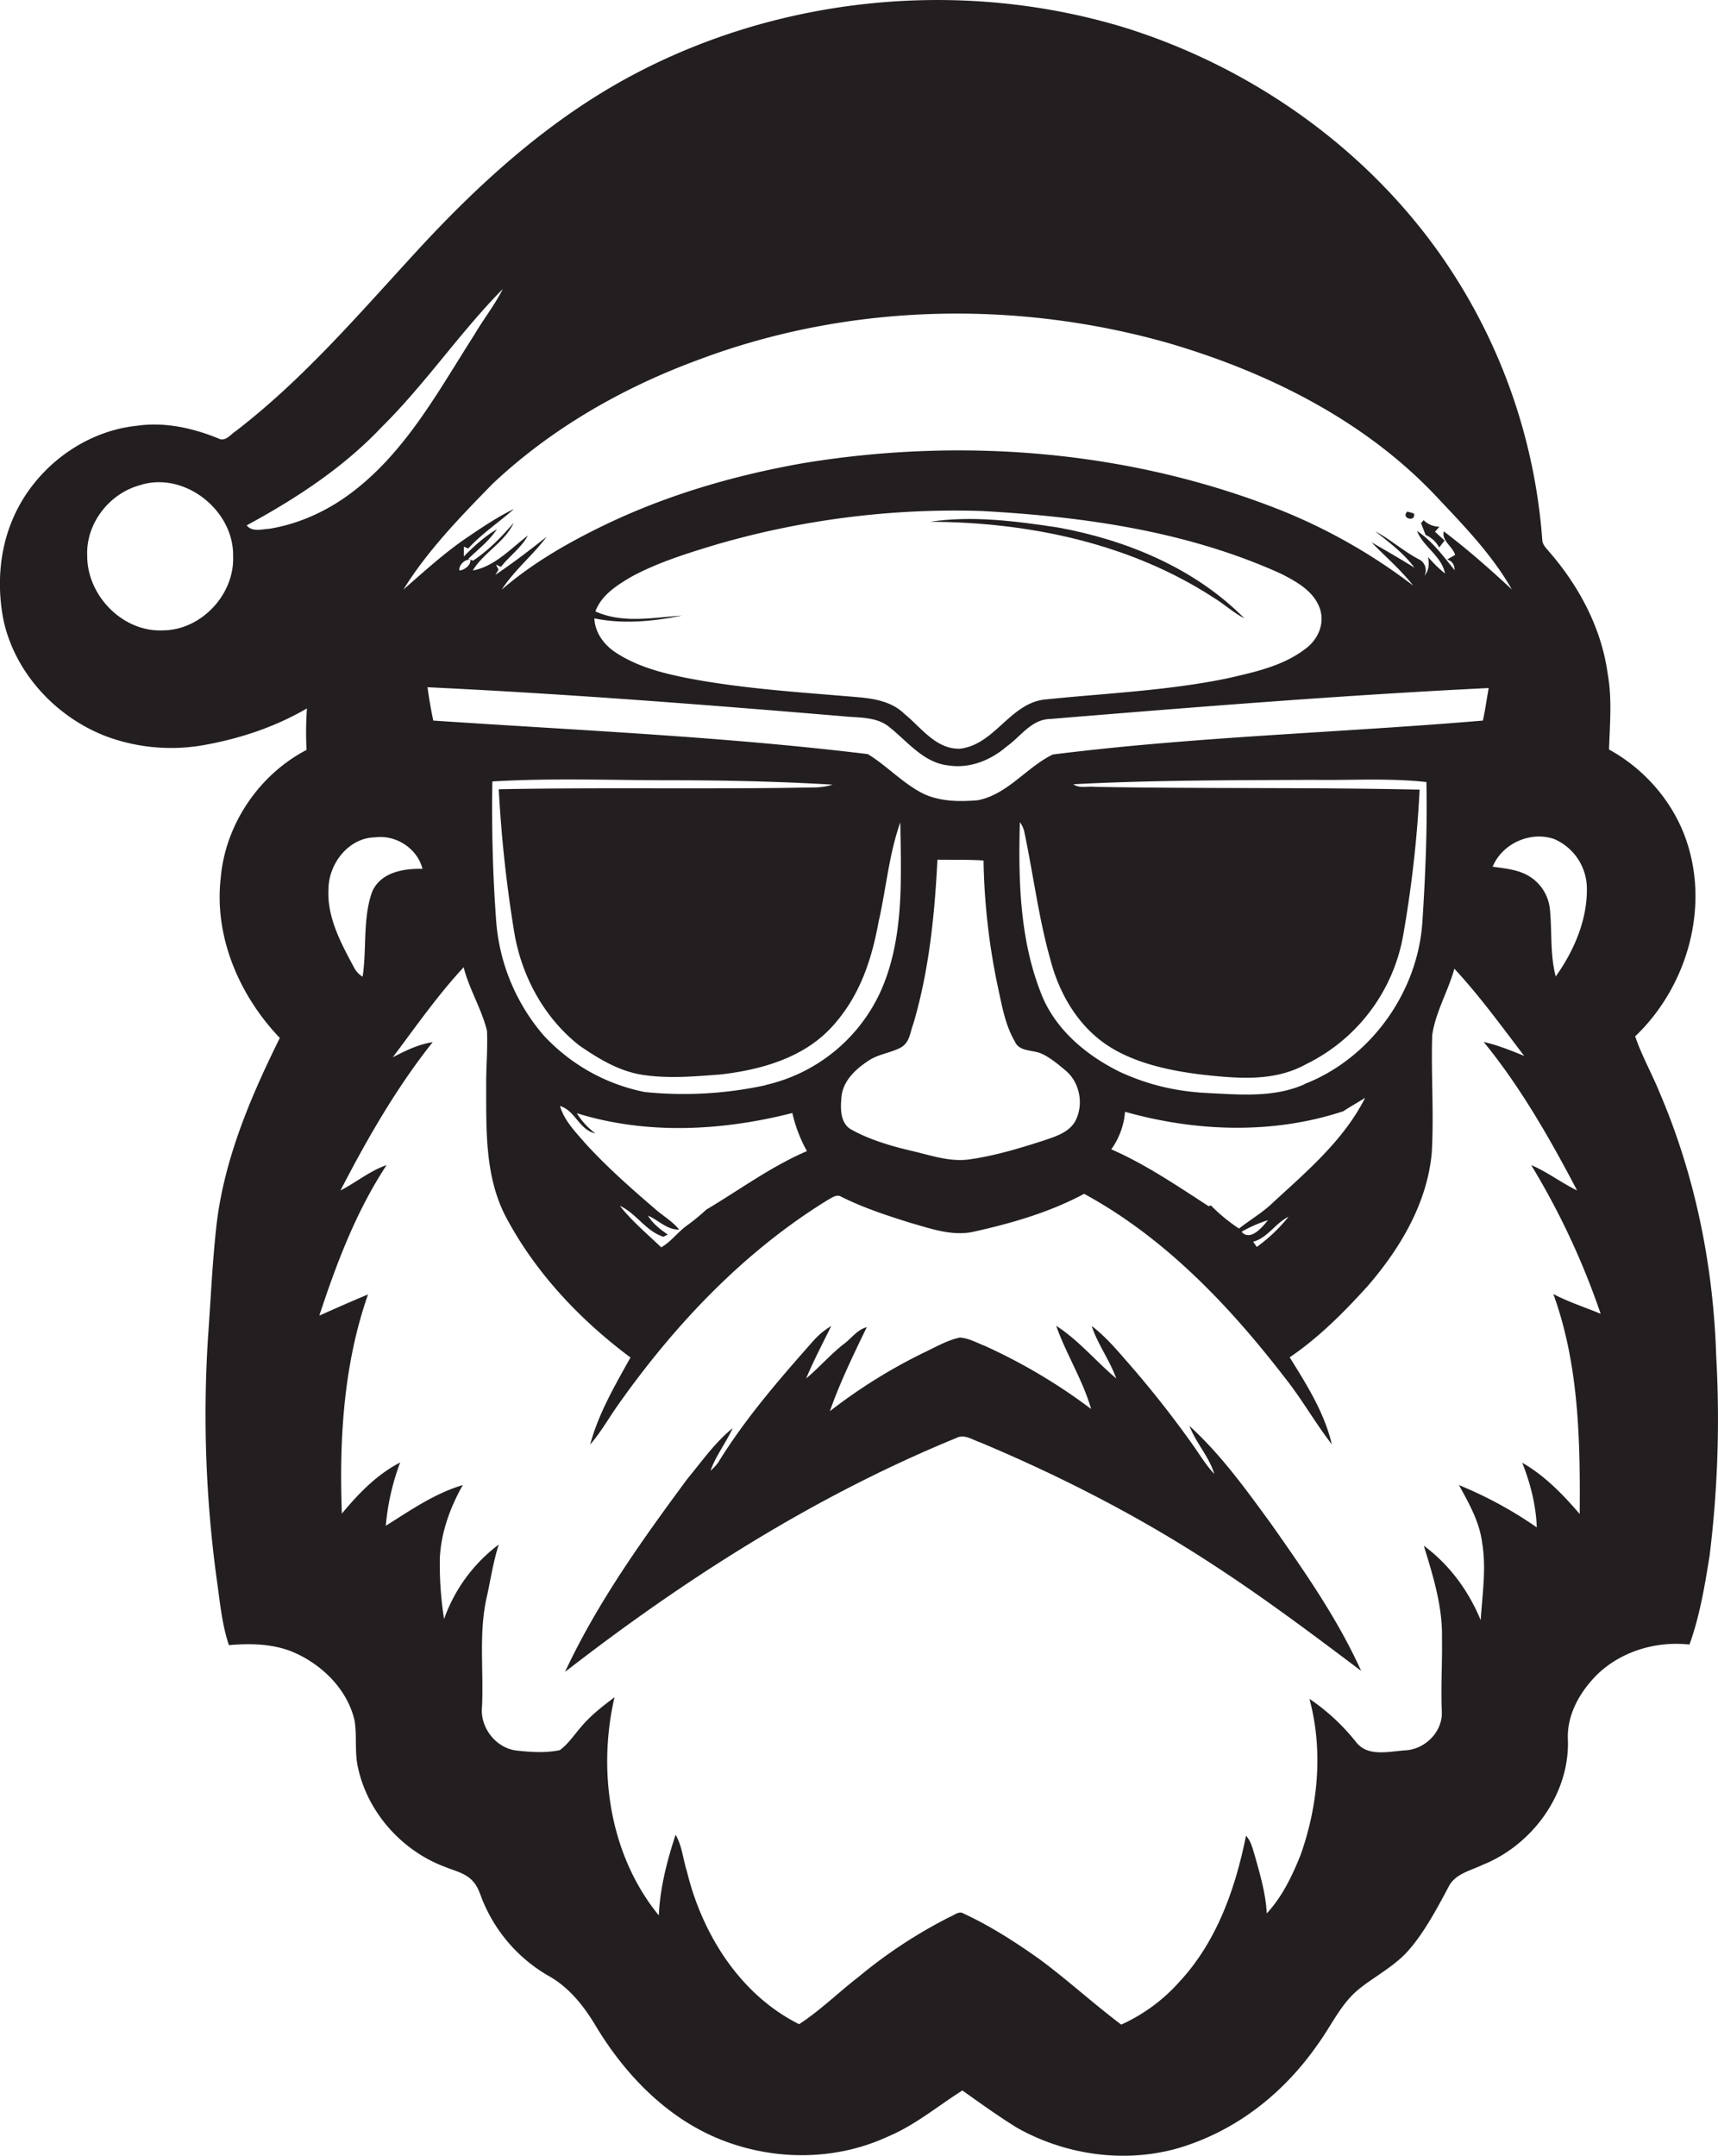
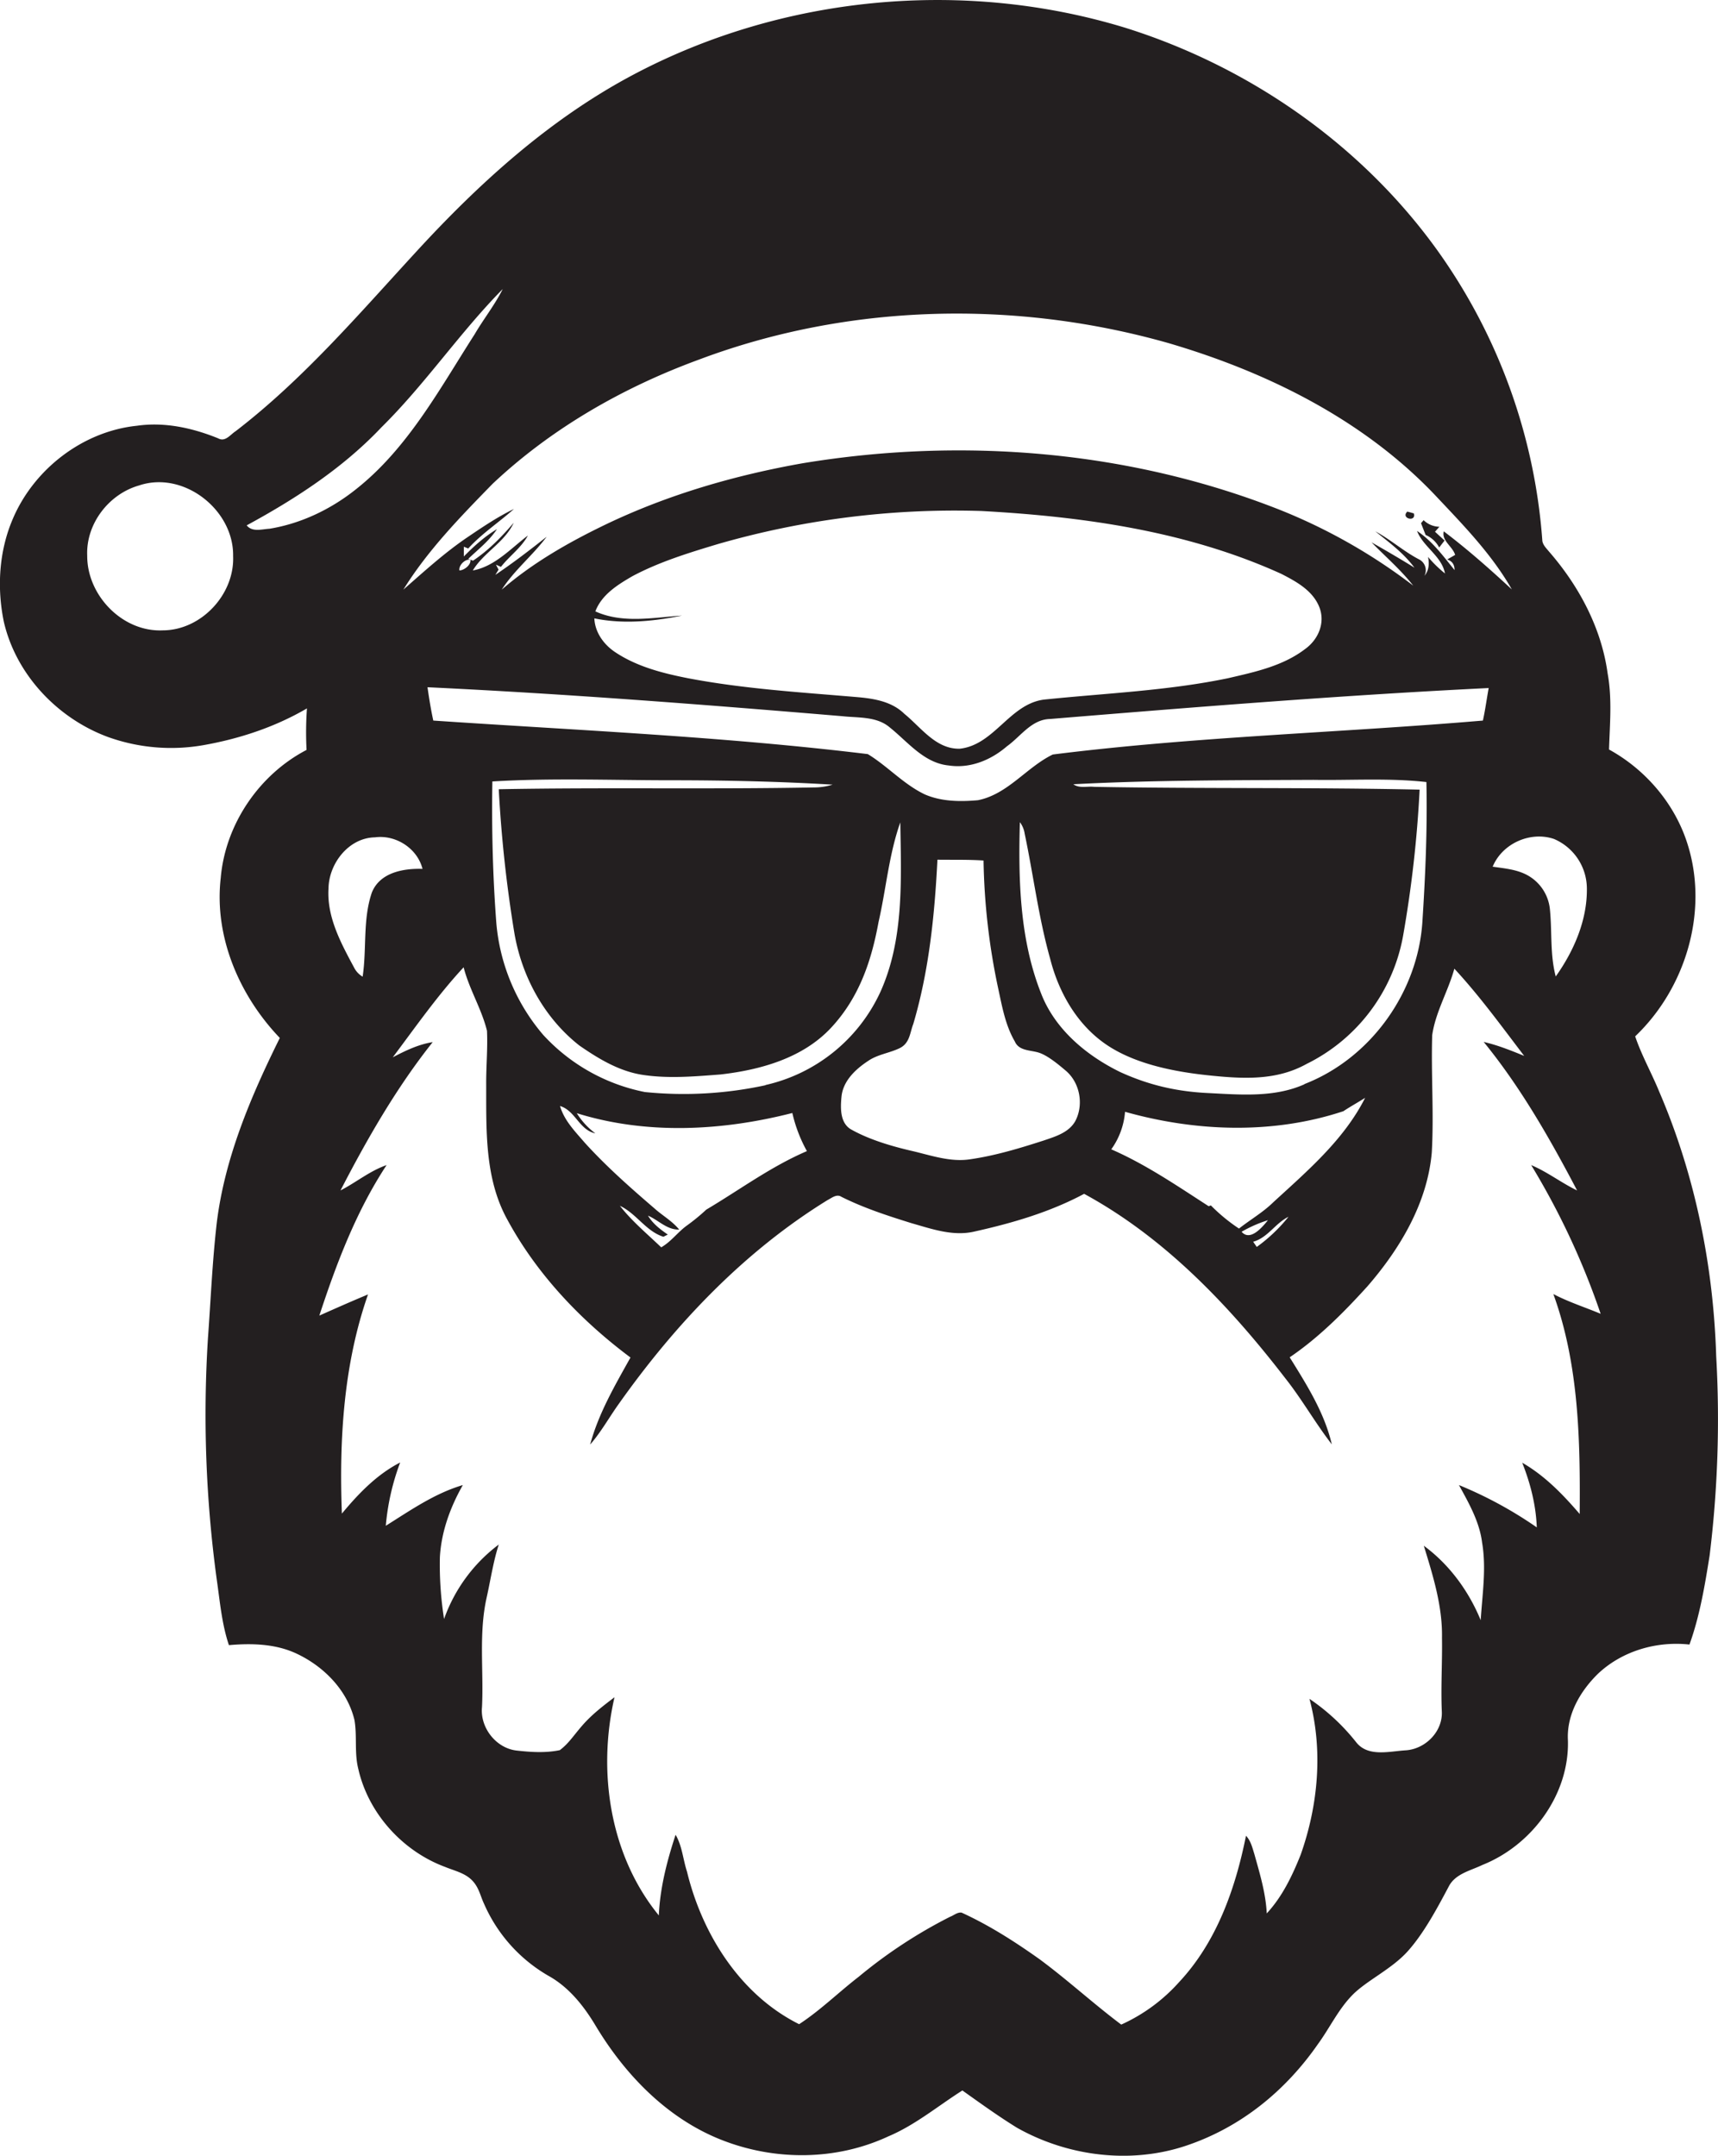
<svg xmlns="http://www.w3.org/2000/svg" id="Layer_1" data-name="Layer 1" viewBox="0 0 860.8 1080">
  <title>biseeise_Black_SANTA_flat_black_logo_White_background_90a1e4ef-34bc-4800-87cc-7e7e9ac1d7de</title>
  <path d="M859.9,679.5c-1.4-45.5-10.6-90.9-28.6-132.7-3.8-9.3-8.8-18.1-12-27.6,25.2-24,36.8-62.2,26.4-95.8-6.2-20.3-20.9-37.7-39.5-47.9,0.4-12.7,1.6-25.5-.7-38.1-3.1-22.8-14.4-43.9-29.4-61.1-1.3-1.6-2.9-3.1-3.3-5.2a285.3,285.3,0,0,0-52.7-145.8c-38-52.8-94-91.8-156-111.3C482.9-10.9,391.9-2.3,316.8,37.7c-41.7,22.2-77,54.3-108.7,88.9-28.6,31.1-56.3,63.5-90,89.4-2.7,1.7-5.2,5.6-8.8,3.6-12.8-5.2-26.8-8.3-40.7-6.3C41.5,216.1,17,235,6.4,260c-6.9,16.1-8,34.3-4.5,51.4,6.1,26.6,27,48.6,52.4,57.9a93.7,93.7,0,0,0,47.7,4c18.1-3.2,35.9-9.1,51.8-18.4a167.4,167.4,0,0,0-.2,20.8c-23.8,12.4-40.7,37.3-43,64.1-3.4,29.6,9.4,59.1,29.6,80.2-14.5,29.3-27.6,60-31.6,92.7-2.2,19.1-3,38.4-4.4,57.6a610.8,610.8,0,0,0,4.4,121c1.6,11,2.5,22.2,6.1,32.9,11.4-1,23.3-.7,33.8,4.2,13.7,6.4,25.5,18.3,29.1,33.3,1.4,8.1-.1,16.4,1.9,24.4,5,22.3,22.2,41.3,43.5,49.2,4.6,1.9,9.8,3,13.4,6.6s4.2,7.8,6.1,11.8a77.3,77.3,0,0,0,32.2,36.1c10.5,5.8,18,15.4,24,25.5,14.8,24.5,35.9,46.2,62.9,56.8s57.5,10.3,83.5-1.8c13.5-5.7,24.8-15.2,37.1-23,9,6.4,18,12.9,27.4,18.7,25.4,14.3,56.8,18.3,84.6,9s50.1-27.8,66.2-51c5.9-8.1,10.2-17.4,17.3-24.6s19.6-12.9,27.6-21.8,14.6-21.2,20.6-32.5c3.3-6.4,10.9-7.9,16.9-10.8,24.8-9.9,43.6-35.3,42.8-62.5-0.7-12.8,6.2-24.6,15.1-33.3,12.1-11.4,29.3-16.4,45.8-14.6,5.2-14.4,7.7-29.6,10.1-44.6A559.3,559.3,0,0,0,859.9,679.5ZM81.5,315.8c-20.1.9-37.9-17.5-37.8-37.4-0.7-15.9,10.8-30.9,26-35.2,22.3-7.5,47.5,12.2,47.1,35.4C117.6,297.8,100.8,315.8,81.5,315.8ZM778.6,420.3a27.1,27.1,0,0,1,16.5,24.8c0.2,15.9-6.5,31.3-15.6,44.1-2.9-10.9-1.8-22.3-2.9-33.4A21.9,21.9,0,0,0,764.4,438c-5.1-2.5-11-3-16.5-3.8C752.7,422.6,766.7,416.3,778.6,420.3ZM350.1,180.2c74.9-28.2,158.7-30.1,235.4-8.3,50.1,14.7,98.9,39,134.9,77.6,13.5,14.3,27.3,28.6,37.1,45.8-11-10.2-22.2-20.1-34.1-29.1-1.2,4.7,4.4,7.5,5.7,11.8l-4,2.3c2.5,0.8,3.7,2.5,3.7,5.3-5.7-7-11.1-14.5-18.8-19.6,3.1,8,12.4,12.6,14,21.3a62.7,62.7,0,0,1-8.5-8.3c0.7,3.4.5,6.8-1.8,9.5a6.1,6.1,0,0,0-2.4-8.1c-7.8-4-14.4-10-22.2-14.2,7,5.6,14.2,10.9,19.6,18.2-7.1-4.4-14.3-8.6-21.5-12.7,7,7.2,14.7,13.8,20.9,21.7a281.7,281.7,0,0,0-66.9-38c-75.5-29.8-159.3-36.5-239.1-23.3-33.9,6-67.4,15.7-98.5,30.6-18.5,8.9-36.6,19.2-52.2,32.7,6.3-9.8,15.6-17.2,22.5-26.5-8.3,6.6-16.8,13.1-25.7,19.1l1.6-2.6-1.3-2.5,2.5,1.1c4.3-5.5,10.2-9.6,13.5-15.7-8.6,6.5-16.6,15.5-27.6,17.5,5.4-9,15.9-14,20.5-23.9-6.1,7.1-12.6,13.8-20.4,19l-1.3-.5c0.4,2.6-3.1,5.3-5.5,5.4-0.5-2.6,2.9-5.9,5.5-5.4l-1.1-.4c5-4.8,10.5-9,14.4-14.9-6.2,3.7-11.6,8.6-16.6,13.7,0-1.2,0-3.6,0-4.9l2.2,0.9c6.7-7.4,15.4-13.1,22.9-19.8-8.1,3.9-15.5,8.9-22.9,13.9-11.6,7.8-22,17.3-32.5,26.5,12.2-19.7,28.6-36.5,44.7-53C276.3,214.6,312.2,194.1,350.1,180.2ZM645.6,609.6a80.9,80.9,0,0,1-15.9,15.1l-1.8-2.6C635.2,620.1,639,612.8,645.6,609.6Zm-23.5,7.5a66.5,66.5,0,0,1,13.2-5.8C632.5,614.8,626.4,622.1,622.1,617.1ZM638,602.3c-5.2,5.1-11.5,8.7-17.2,13.2a88,88,0,0,1-14.1-11.6l-1.1.4c-15.8-10.2-31.4-20.9-48.8-28.5a37.3,37.3,0,0,0,6.9-18.8c35.5,10,74.1,11.4,109.4-.3,3.6-2.4,7.3-4.4,10.9-6.7C673.4,571,655.1,586.6,638,602.3Zm15.6-59.1c-15.2,6.8-32.3,5.2-48.5,4.4s-30-4.2-43.8-10.5c-17-8.3-32.8-21.5-39.7-39.5-10.7-27.1-11.4-56.9-10.6-85.7a12.5,12.5,0,0,1,2.4,5.7c4.4,20.9,7,42.2,12.8,62.8,4.2,16.5,13.1,32.3,27.2,42.3s33.8,14.1,51.8,16,34.4,2.7,49.5-5.7a89.1,89.1,0,0,0,48.3-64.1,593.7,593.7,0,0,0,8.3-73.3c-54.3-1.2-108.7-.4-163-1.4-3.5-.4-7.5.9-10.5-1.3,40-2.1,80.2-2,120.3-2.2,18.8,0.3,37.8-1,56.6,1.1,0.5,23.3-.5,46.6-2,69.8C710.5,497,686.8,530.2,653.6,543.1Zm-329,65.8c5.3,2.2,9.5,7.2,15.7,7-3.5-4.3-8.4-7-12.5-10.7-12.1-10.4-24.1-21-34.8-32.8-4.8-5.6-10.3-11.1-12.4-18.4,7.7,2.3,9.6,12,17.7,13.7a36.6,36.6,0,0,1-9.3-10.1c35,10.9,72.8,8.9,108-.1a72.6,72.6,0,0,0,7.3,19.1c-18,7.7-33.7,19.4-50.4,29.3a100.5,100.5,0,0,1-9.9,8.1c-4.5,3.3-7.8,8-12.7,10.8-7.1-6.8-14.7-13.1-20.7-20.8,8.2,3.8,13.1,12.8,21.8,15.5l2.2-1.1C330.8,615.9,327,613,324.6,608.9Zm58.9-65.3a193.7,193.7,0,0,1-60.4,3.4,93.9,93.9,0,0,1-50.9-28.6,99.2,99.2,0,0,1-23.5-55.9c-1.8-23.6-2.4-47.4-2-71.1,29.8-1.8,59.8-.6,89.6-0.6,27,0,54,.6,80.9,2.2a32.4,32.4,0,0,1-9.5,1.4c-52.6,1-105.2-.1-157.8.9a658.2,658.2,0,0,0,7.8,71.9c3.7,21.9,15,42.7,32.6,56.5,9.4,6.5,19.6,12.7,31.1,14.6,13.1,2.1,26.5.9,39.6-.1,20.1-2.3,41.3-8.2,55.5-23.5s20.2-33.8,23.7-52.9c3.8-16.6,5.2-33.9,10.9-49.9,0.4,28.5,2,58.6-10.1,85.2A83.7,83.7,0,0,1,383.5,543.6Zm38.1,6.1c0.6-8.1,7-14.1,13.4-18.3,4.8-3.3,10.7-3.9,15.8-6.4s5.1-7.8,6.8-12.1c7.9-26.7,10.7-54.6,12.1-82.3,7.7,0.1,15.4-.1,23.1.4a331.1,331.1,0,0,0,7.3,63.9c2,9.2,3.6,18.6,8.4,26.8,2.1,4.9,8.2,4.2,12.4,5.7s9.1,5.5,13.1,8.9c7.1,6,9.1,17,4.8,25.2-3.2,5.8-10,7.8-15.9,9.8-12.1,3.9-24.3,7.6-36.9,9.4-9.9,1.5-19.6-2-29.1-4.2s-21.2-5.5-30.7-10.9C420.9,562.4,421.1,555.2,421.6,549.7ZM527.5,378c-13.2,6.4-22.5,19.9-37.5,22.9-8.9.8-18.3,0.7-26.6-2.9-10.7-5.1-18.7-14.2-28.6-20.2C362.5,369,289.7,365.9,217.1,361c-1.2-5.5-2.1-11.1-2.9-16.7,69.4,3.3,138.6,8.7,207.8,14.5,8.1,0.9,17.3,0,23.9,5.7,9.1,7.3,17.1,17.8,29.5,19,10.7,1.6,21.1-2.7,29.1-9.6,7-5,12.3-13.5,21.7-13.7,73.1-6,146.3-11.9,219.7-15.5-1,5.4-1.7,10.9-2.9,16.3C671.2,367.1,599.1,369,527.5,378ZM298.3,306.3c3.2-8.4,11.1-13.3,18.5-17.6,13.5-7.2,28.2-11.7,42.8-16.1A428.4,428.4,0,0,1,491.7,256c51.2,2.8,103.2,10.1,150.3,31.5,7.4,3.8,15.5,8.2,18.9,16.3s-0.4,16.6-6.9,21.3c-11.2,8.6-25.4,11.6-38.8,14.7-30.4,6.3-61.4,7.5-92.2,10.7-17.2,2.3-24.8,22.7-42.1,24.6-12,.3-19.4-10.7-27.8-17.5-6.4-6.3-15.6-7.7-24.2-8.4-28.1-2.4-56.3-4.1-84.1-9.4-12.7-2.5-25.7-5.8-36.6-13.1-5.7-3.8-10.1-9.9-10.4-16.9,14.6,3,29.5,1.5,43.9-1.4C327.2,309.4,312,312.5,298.3,306.3Zm-86.6,129c-9.6-.3-21.4,1.8-25.4,11.9-4.6,13.5-2.5,28.2-4.6,42.1a11,11,0,0,1-4.2-4.4c-6.6-12.3-13.8-25.4-12.9-39.8,0.2-12.6,10.2-25.4,23.3-25.6C198.3,418.1,209.1,425,211.7,435.3ZM135,264.9c-3.8.2-8.6,1.8-11.4-1.7,24.5-13.3,48.2-28.7,67.5-49.1,21.9-21.6,39.2-47.4,60.8-69.3-4,8-9.6,15-14.1,22.7-17.5,27.3-33.4,57-59.3,77.5C165.9,255.1,150.9,262.3,135,264.9ZM778.3,648.3c12.8,35.2,13.5,73.2,13.2,110.2-8.4-9.8-17.5-19.2-28.8-25.7,4.1,10.3,6.9,21.3,7.3,32.4A204.1,204.1,0,0,0,731,744c5,9.1,10.3,18.4,11.6,28.8,2.2,12.9.1,26-.7,38.9-6-14.6-15.7-27.9-28.5-37.3,4.6,15,9.4,30.3,9.1,46.1,0.2,12.2-.6,24.4-0.1,36.6,0.7,10.2-8.1,19.2-18.2,19.8-8.2.5-18.9,3.5-24.8-4.2a104.5,104.5,0,0,0-23.3-21.6c6.9,25.7,4.4,53.2-4.4,78.1-4.2,10.5-9.2,21-17,29.4-0.5-10.2-3.5-20-6.2-29.7-1-3.2-1.8-6.7-4.2-9.2-5.3,26.5-14.7,53.2-33.5,73.3a86.7,86.7,0,0,1-29,21.3c-14-10.5-26.9-22.4-41-32.8-12.4-8.8-25.2-17-39-23.3-2.1-.3-3.9,1.4-5.8,2.1a243.9,243.9,0,0,0-45.7,30c-10.1,7.8-19.2,16.8-29.9,23.8-29.5-14.7-48.6-45.1-56.2-76.5-2-6.1-2.4-12.8-5.7-18.4-4.3,13.1-7.8,26.6-8.4,40.4-24.6-30.1-30.8-72.1-22.2-109.3-5.7,4.3-11.4,8.7-16.1,14.1s-6.8,9-11.3,12.4c-7.1,1.5-14.6,1-21.7.2-10.3-1.2-18.3-11.5-17.3-21.7,0.9-18.3-1.7-36.8,2.3-54.8,2-8.9,3.3-18,6.1-26.7a80.1,80.1,0,0,0-27.4,37.3,174.5,174.5,0,0,1-2.1-30.9c0.7-12.8,5.2-25.1,11.5-36.2-14.2,4.2-26.3,12.7-38.6,20.4a119.3,119.3,0,0,1,7.2-31.7c-11.7,6-20.9,15.6-29.2,25.6-1.4-36.9.8-74.7,13.1-109.8-8.2,3.4-16.3,7-24.4,10.6,8.6-26.2,18.5-52.3,33.7-75.4-8.4,2.9-15.3,8.7-23.1,12.7,13.4-25.9,28-51.4,46.2-74.3-7.1,1.1-13.7,4.3-20,7.6,11.5-15.3,22.5-31.1,35.5-45.1,2.8,11,9,20.8,11.7,31.8,0.4,8.7-.4,17.3-0.4,26,0.1,23.2-1,47.8,10.7,68.8,14.8,27.3,36.8,50.4,61.6,68.9-7.8,14-16,28-20.2,43.6,5.5-6.3,9.5-13.6,14.3-20.3,28.3-40,62.8-76.4,104.7-102.2,2-1,4.5-3.2,6.9-1.6,11.2,5.6,23.2,9.5,35.1,13.2,10.2,2.9,20.8,6.7,31.5,4.2,18.9-4.2,37.8-9.7,55-18.9,40.5,22,72.9,56.2,100.8,92.4,8.4,10.6,15,22.4,23.3,33.1-3.7-15.9-12.6-29.9-21.1-43.6,14.6-9.9,27.1-22.5,38.9-35.5,16.4-18.9,30.1-41.8,32.3-67.2,1.1-19.6-.4-39.1.2-58.7,1.7-11.7,8-22,11.1-33.3,12.7,13.7,23.7,28.9,35,43.7-6.6-2.7-13.3-5.4-20.3-7,18.6,22.8,33.2,48.5,46.8,74.4-7.9-3.8-14.9-9.3-23-12.7A378.2,378.2,0,0,1,802,658.2C794.1,654.9,785.9,652.3,778.3,648.3Z" fill="#231f20" />
-   <path d="M596,714.4c3.2,8.5,9.8,15.3,12.4,24-3.8-4-6.7-8.7-9.8-13.2a517.5,517.5,0,0,0-34.9-44.2c-5.1-5.9-10.4-11.9-16.7-16.7,3,9.2,9,17.1,12.3,26.3-10.2-8.6-18.8-19.1-30.1-26.4,5,14.2,13.3,27.1,17.5,41.7a280.6,280.6,0,0,0-53.2-31.6c-4.1-1.6-8.1-3.9-12.6-4.2-6.5,1.4-12.3,4.9-18.3,7.7A268.6,268.6,0,0,0,415.8,707c5.1-14.5,11.8-28.3,18.5-42.1-4.7,1.2-7.5,5.4-11.2,8.2-6.9,5.3-12.6,12-19.2,17.5,3.8-9,8.3-17.6,12.6-26.3a38,38,0,0,0-9.2,7.7c-17,19.2-33.9,38.7-47.4,60.6a21.9,21.9,0,0,1-3.9,4.2c2.7-7.6,7.8-14,11.1-21.3-8.9,7.2-15.5,16.7-22.7,25.4-22.7,30.7-45.1,62-61.3,96.7,60.3-46.8,125.3-88.2,196.1-117.2,4.1-2.1,8.1,1,11.9,2.2,40,16.8,78.9,36.7,115.3,60.4,26,16.8,50.8,35.4,75.6,54.1-11.9-26.3-28.5-50-45-73.5C624.3,746.2,611.8,728.8,596,714.4Z" fill="#231f20" />
-   <path d="M623.5,309.8c-24.8-25.1-58.9-39.2-93.2-45.5-21.2-3.2-42.9-6.1-64.3-2.9,49.5,0.2,100.3,10.8,142.2,38.1C613.5,302.7,618,307,623.5,309.8Z" fill="#231f20" />
  <path d="M721.1,274.3l1.3-1.7,1.4-1.8-4.8-4.4,2.2-2.5a11.6,11.6,0,0,1-7.9-3.3l-1.3,1.5,2.3,5.9A13.9,13.9,0,0,1,721.1,274.3Z" fill="#231f20" />
  <path d="M708.4,257.2l-3.3-.9C701.6,259.8,709.8,261.8,708.4,257.2Z" fill="#231f20" />
</svg>